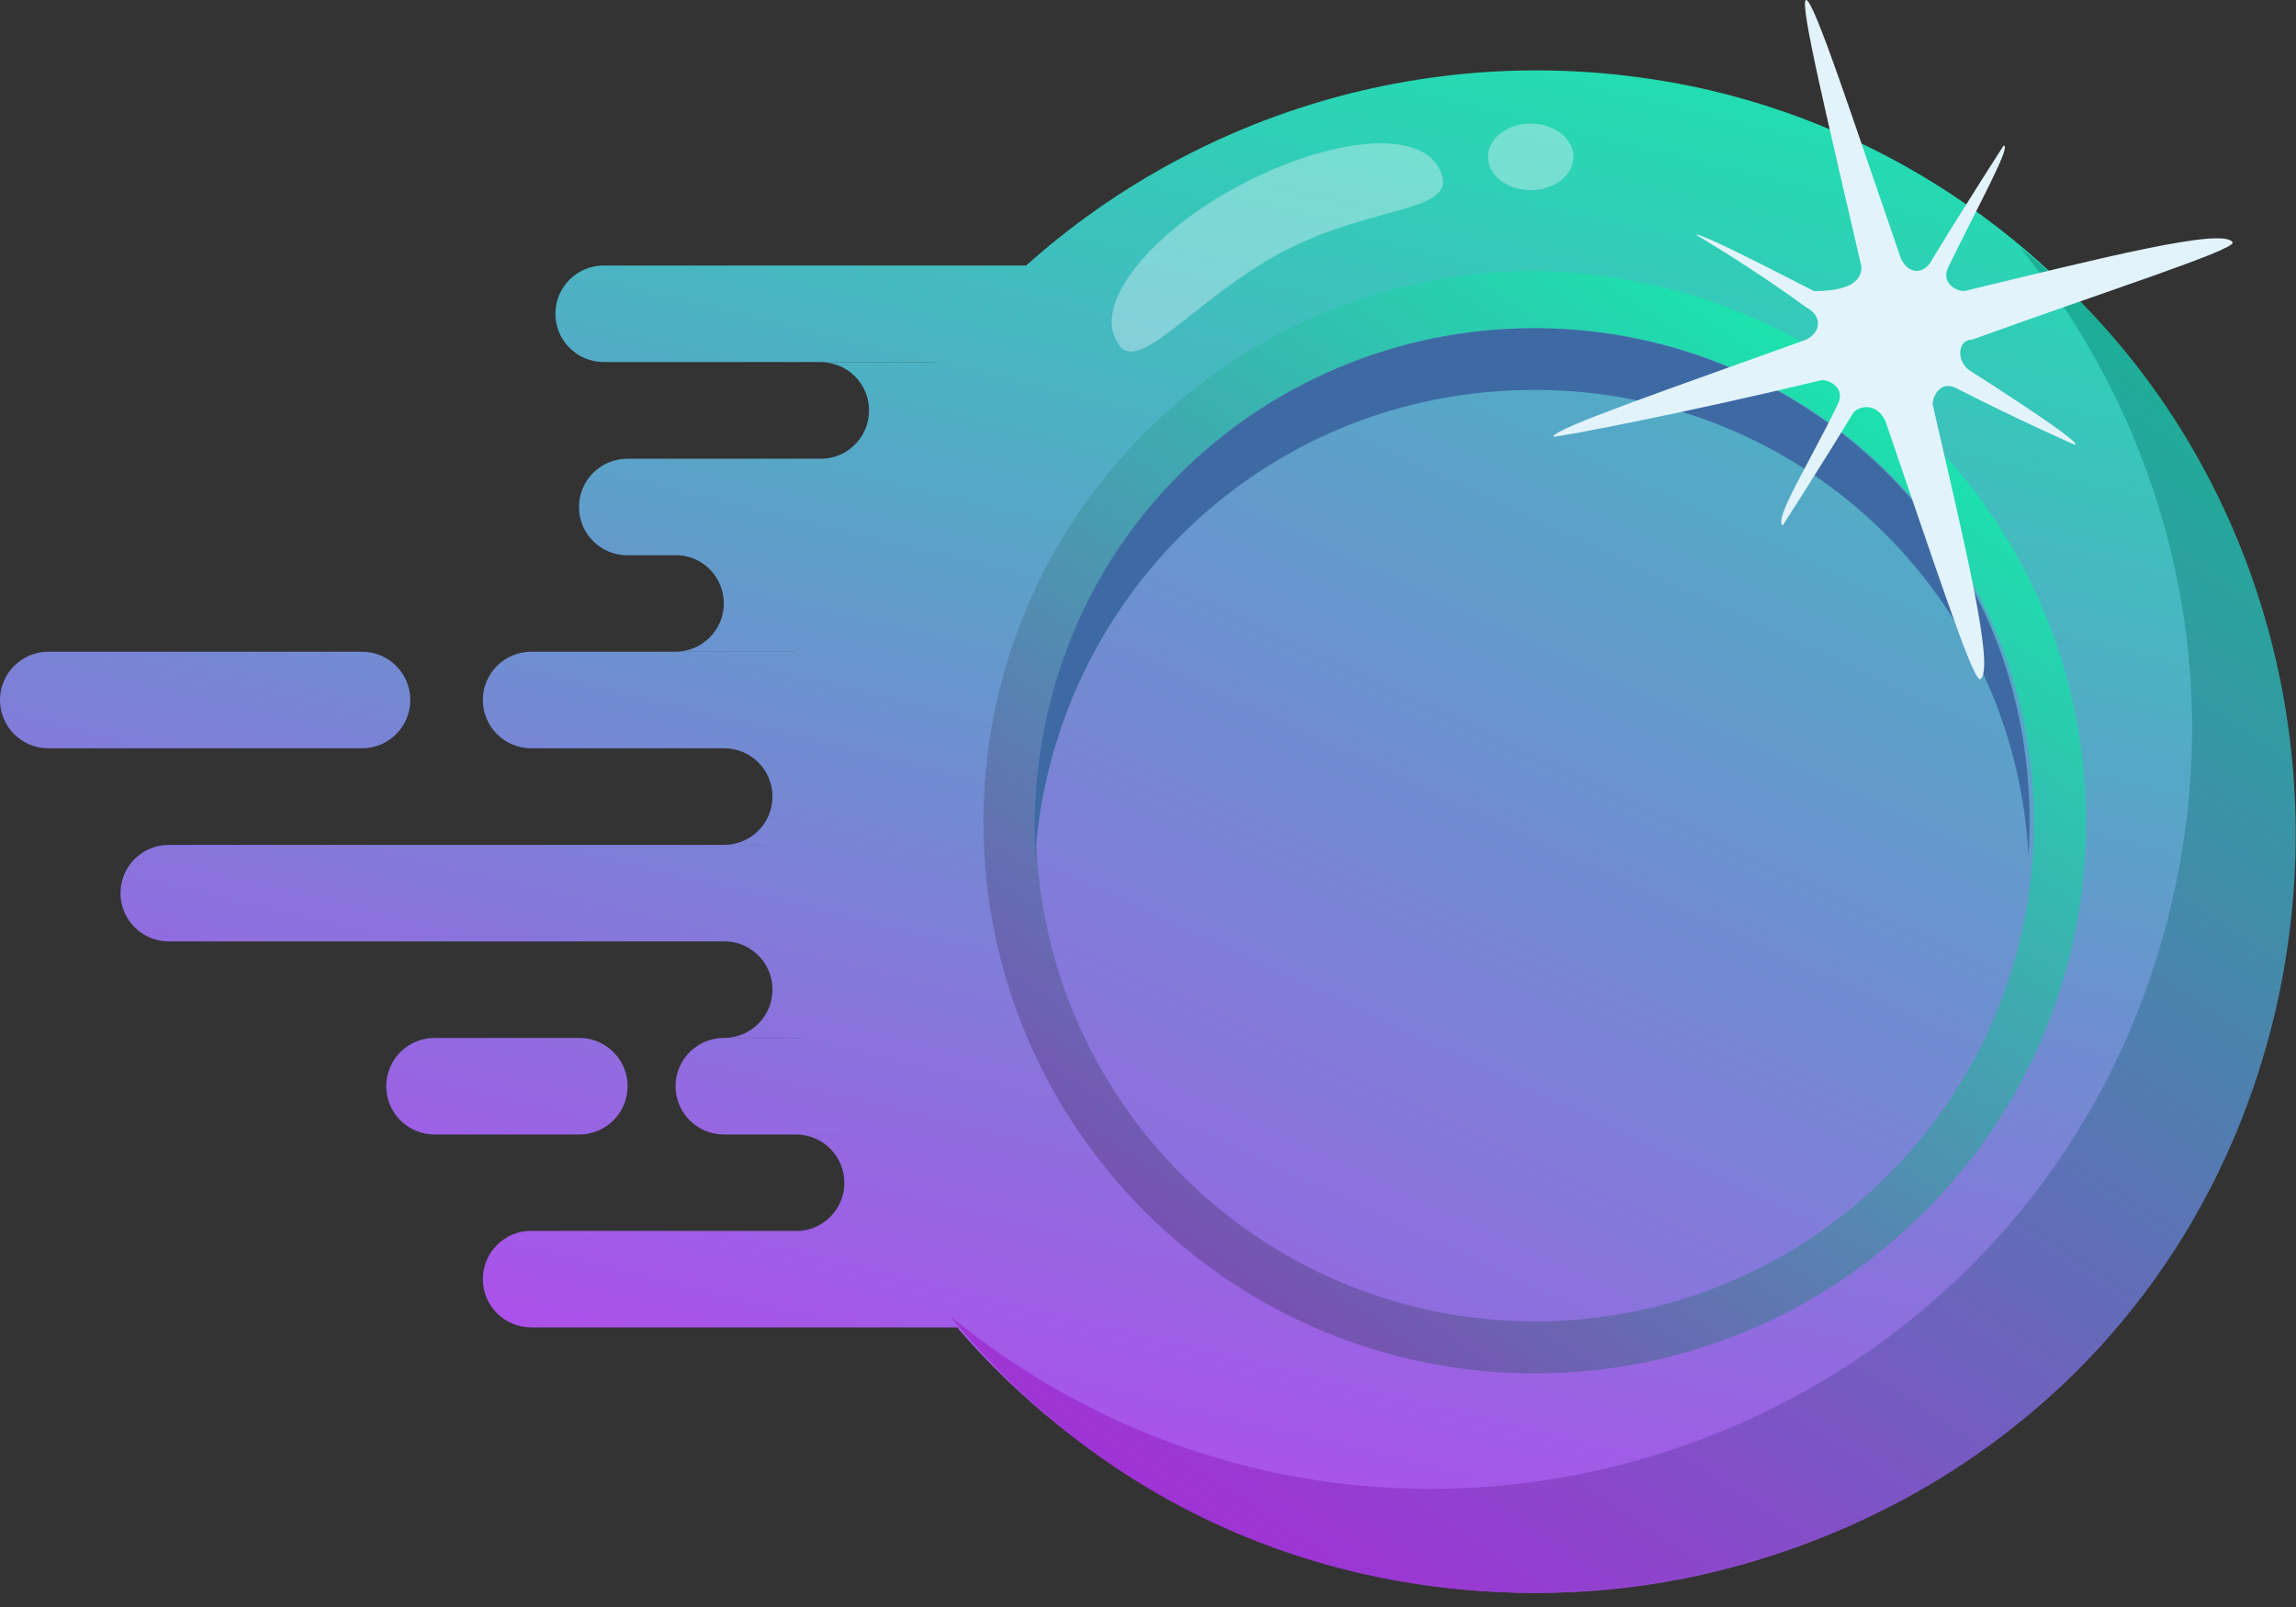
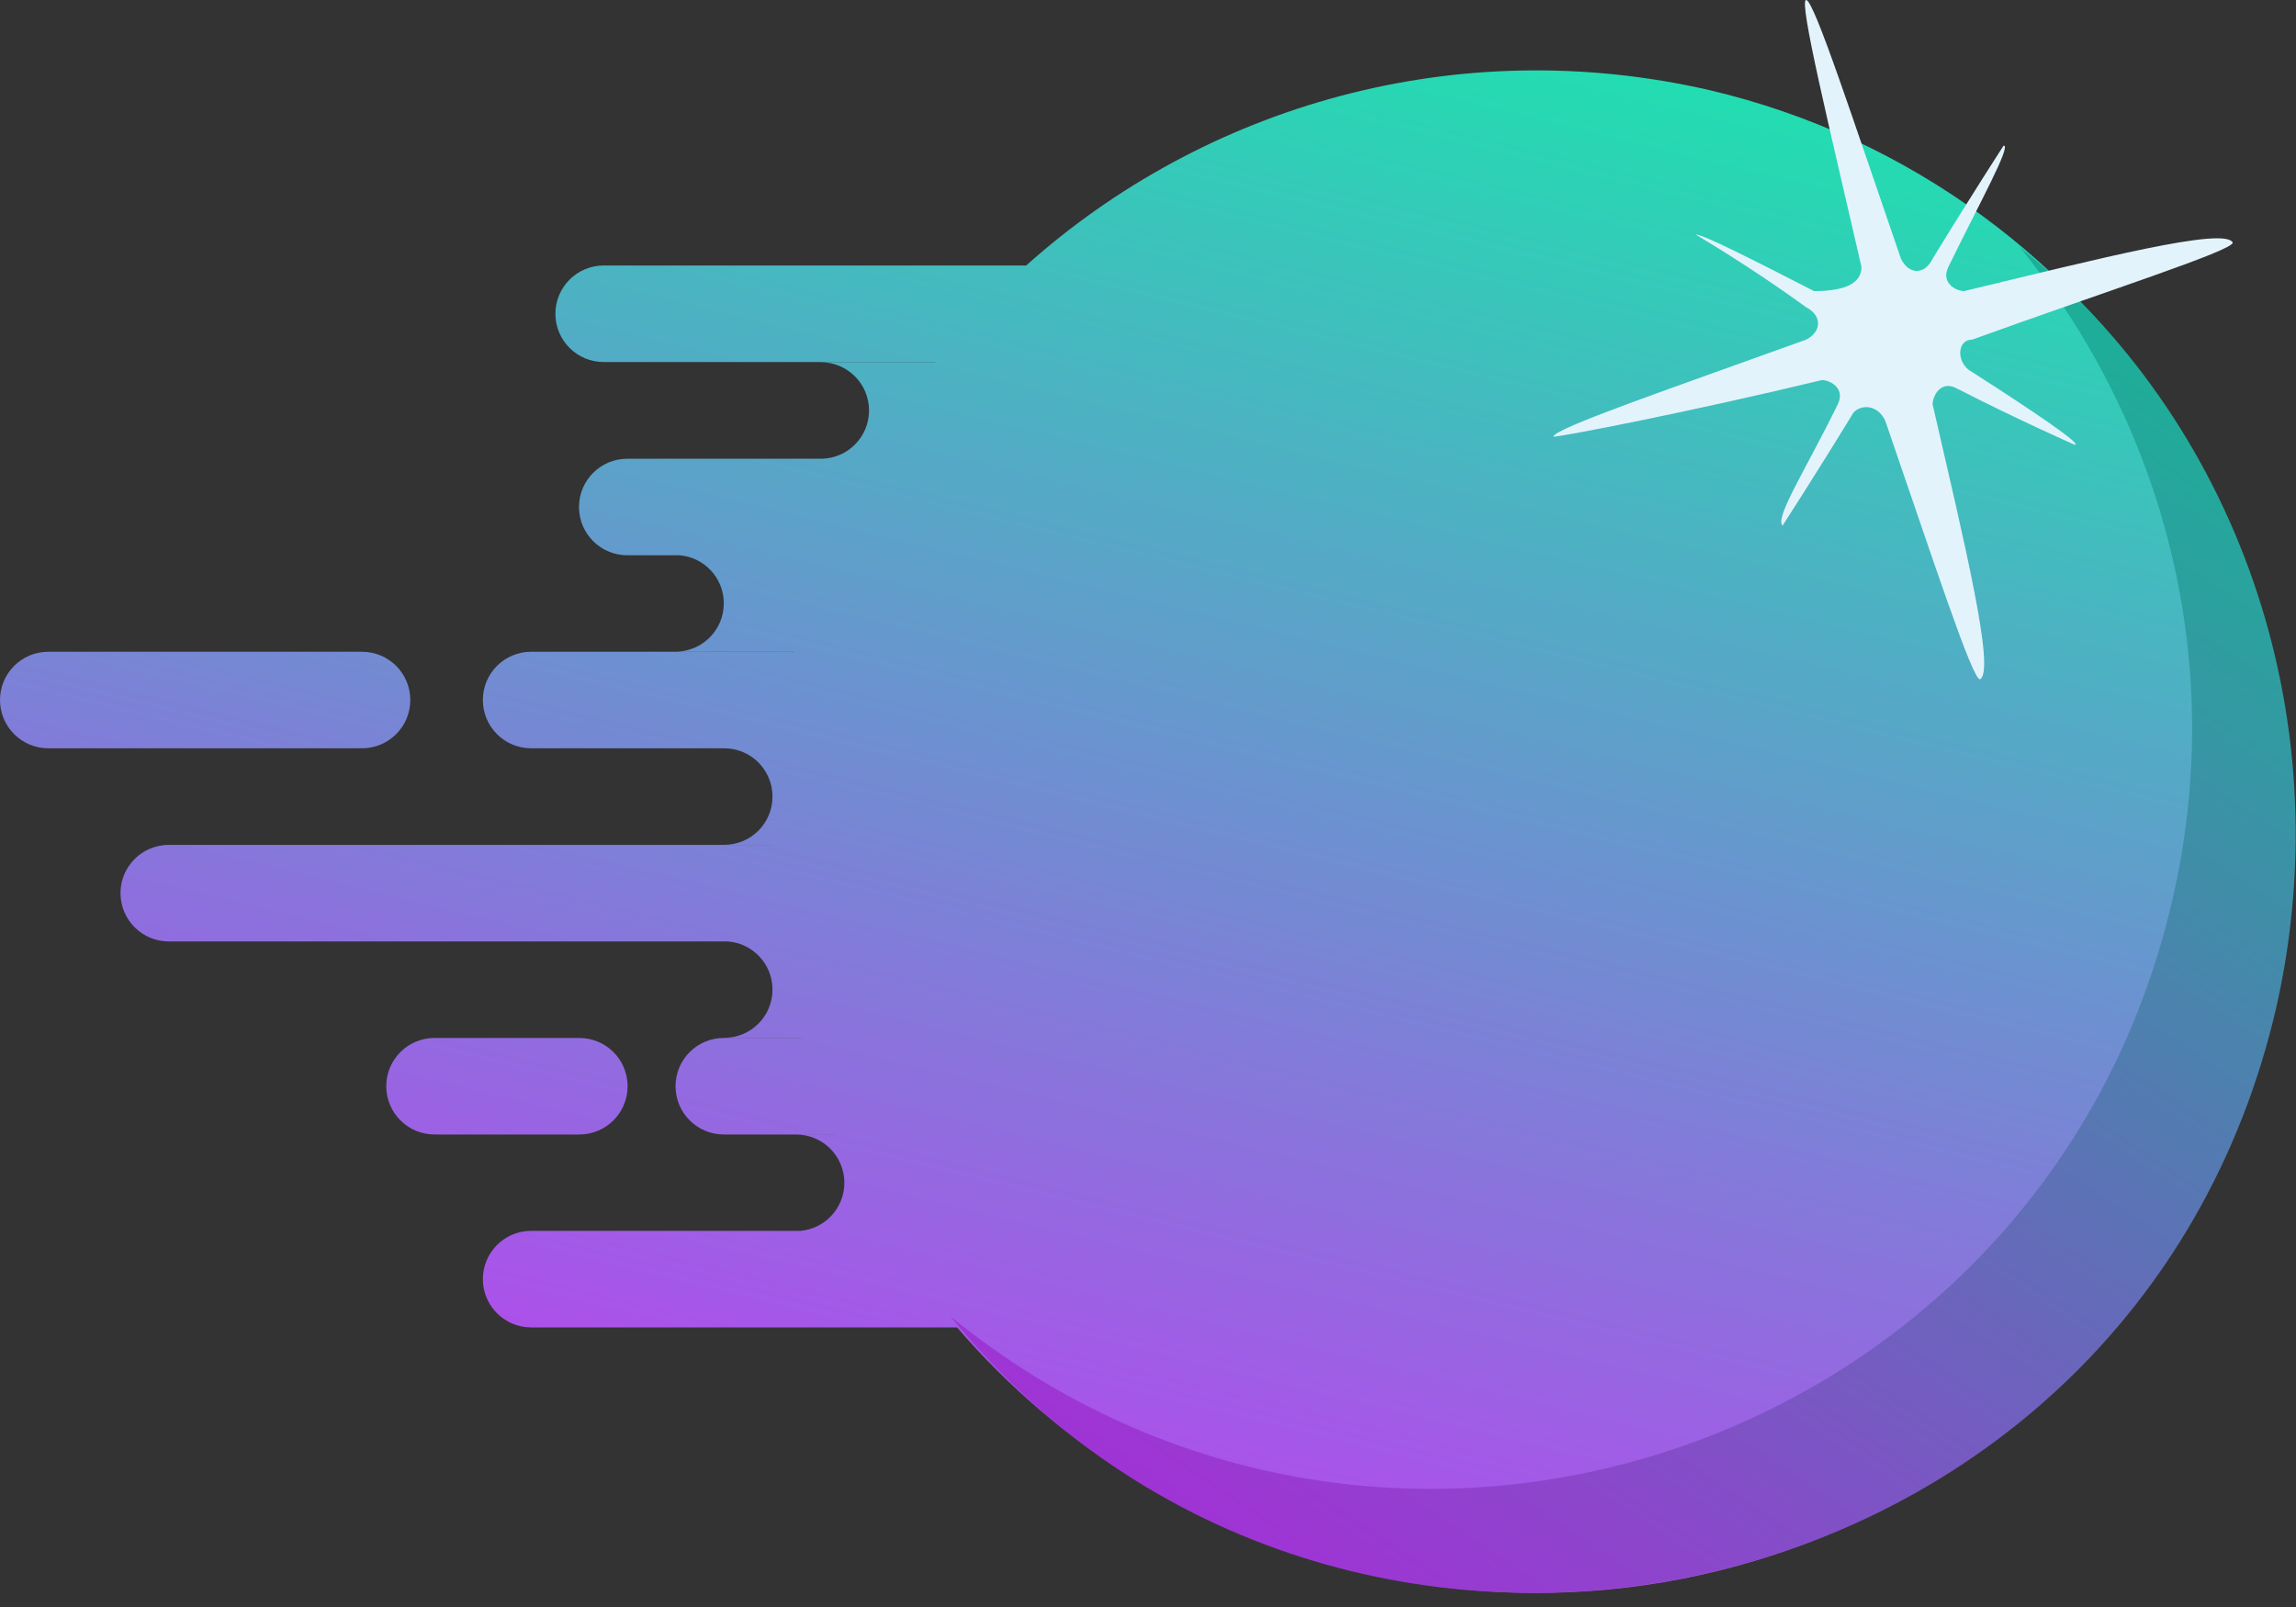
<svg xmlns="http://www.w3.org/2000/svg" width="40" height="28" viewBox="0 0 40 28" fill="none">
  <rect x="0" y="0" width="40" height="28" fill="#333333" stroke="none" />
  <path fill-rule="evenodd" clip-rule="evenodd" d="M39.638 17.552C37.982 24.673 30.861 29.062 23.74 27.406C20.884 26.741 18.454 25.198 16.674 23.128H9.253C8.789 23.128 8.412 22.752 8.412 22.287C8.412 21.823 8.789 21.446 9.253 21.446H13.947C14.375 21.407 14.71 21.047 14.71 20.609C14.71 20.144 14.334 19.768 13.87 19.768H14.563L14.563 19.767H12.61C12.145 19.767 11.769 19.39 11.769 18.926C11.769 18.462 12.145 18.085 12.61 18.085H13.959L13.959 18.083H12.617C13.082 18.083 13.458 17.707 13.458 17.242C13.458 16.795 13.109 16.429 12.668 16.403H2.94C2.476 16.403 2.099 16.026 2.099 15.562C2.099 15.097 2.476 14.721 2.94 14.721H13.461L13.461 14.72H12.617C13.082 14.72 13.458 14.344 13.458 13.879C13.458 13.415 13.082 13.038 12.617 13.038H13.541L13.541 13.038H9.253C8.789 13.038 8.412 12.661 8.412 12.197C8.412 11.732 8.789 11.356 9.253 11.356H13.84L13.84 11.354H11.769C12.233 11.354 12.61 10.977 12.61 10.513C12.61 10.072 12.271 9.71 11.839 9.675H10.928C10.464 9.675 10.087 9.298 10.087 8.834C10.087 8.369 10.464 7.993 10.928 7.993H14.315C14.772 7.984 15.14 7.611 15.14 7.152C15.14 6.687 14.764 6.311 14.299 6.311H16.294L16.296 6.308H10.517C10.053 6.308 9.676 5.932 9.676 5.467C9.676 5.003 10.053 4.626 10.517 4.626H17.877C20.99 1.842 25.372 0.557 29.785 1.571C36.823 3.227 41.294 10.348 39.638 17.552ZM6.729 18.926C6.729 18.462 7.105 18.085 7.57 18.085H10.093C10.557 18.085 10.934 18.462 10.934 18.926C10.934 19.39 10.557 19.767 10.093 19.767H7.57C7.105 19.767 6.729 19.39 6.729 18.926ZM0.841 11.356C0.377 11.356 0 11.732 0 12.197C0 12.661 0.377 13.038 0.841 13.038H6.307C6.772 13.038 7.148 12.661 7.148 12.197C7.148 11.732 6.772 11.356 6.307 11.356H0.841Z" fill="url(#paint0_linear_425_17278)" />
  <path d="M39.657 17.551C37.172 28.316 23.345 31.296 16.555 22.933C24.172 29.143 35.599 25.252 37.835 15.729C38.829 11.507 37.669 7.366 35.185 4.303C38.911 7.284 40.816 12.417 39.657 17.551Z" fill="url(#paint1_linear_425_17278)" />
  <g opacity="0.4">
-     <path d="M19.461 5.954C19.793 6.616 20.786 5.209 22.359 4.381C23.933 3.553 25.423 3.718 25.092 2.973C24.761 2.228 23.188 2.393 21.614 3.221C20.041 4.049 19.047 5.291 19.461 5.954Z" fill="#E3F3FC" />
-   </g>
+     </g>
  <g opacity="0.4">
-     <path d="M26.667 3.313C27.079 3.313 27.412 3.053 27.412 2.733C27.412 2.413 27.079 2.153 26.667 2.153C26.256 2.153 25.922 2.413 25.922 2.733C25.922 3.053 26.256 3.313 26.667 3.313Z" fill="#E3F3FC" />
-   </g>
-   <path d="M36.343 14.325C36.343 19.624 32.037 23.93 26.738 23.93C21.439 23.93 17.133 19.624 17.133 14.325C17.133 9.025 21.439 4.72 26.738 4.72C32.037 4.803 36.343 9.025 36.343 14.325Z" fill="url(#paint2_linear_425_17278)" />
-   <path d="M35.435 14.329C35.435 19.132 31.544 23.023 26.741 23.023C21.939 23.023 18.047 19.132 18.047 14.329C18.047 9.527 21.939 5.718 26.741 5.718C31.544 5.718 35.435 9.527 35.435 14.329Z" fill="url(#paint3_linear_425_17278)" />
-   <path d="M35.34 14.909C35.091 10.355 31.365 6.794 26.728 6.794C22.091 6.794 18.365 10.355 18.034 14.909C17.786 9.609 21.926 5.718 26.728 5.718C31.531 5.718 35.671 9.609 35.34 14.909Z" fill="#3E6AA4" />
+     </g>
  <path d="M34.357 5.918C34.081 5.918 34.081 6.341 34.357 6.482C35.458 7.186 36.283 7.75 36.146 7.75C36.146 7.75 35.182 7.327 34.081 6.763C33.806 6.622 33.669 6.904 33.669 7.045C34.219 9.44 34.77 11.695 34.494 11.836C34.357 11.836 33.669 9.722 32.843 7.327C32.705 7.045 32.43 7.045 32.292 7.186C31.604 8.313 31.054 9.159 31.054 9.159C30.916 9.018 31.466 8.172 32.017 7.045C32.155 6.763 31.879 6.622 31.742 6.622C29.402 7.186 27.2 7.609 27.062 7.609C27.062 7.468 29.127 6.763 31.466 5.918C31.742 5.777 31.742 5.495 31.466 5.354C30.503 4.65 29.54 4.086 29.54 4.086C29.677 4.086 30.503 4.509 31.604 5.072C32.155 5.072 32.43 4.932 32.43 4.65C31.879 2.254 31.329 0 31.466 0C31.604 0 32.292 2.114 33.118 4.509C33.256 4.791 33.531 4.791 33.669 4.509C34.357 3.382 34.907 2.536 34.907 2.536C35.045 2.536 34.494 3.523 33.944 4.65C33.806 4.932 34.081 5.072 34.219 5.072C36.559 4.509 38.761 3.945 38.898 4.227C38.898 4.368 36.696 5.072 34.357 5.918Z" fill="#E3F3FC" />
  <defs>
    <linearGradient id="paint0_linear_425_17278" x1="27.419" y1="-0.342" x2="19.681" y2="31.526" gradientUnits="userSpaceOnUse">
      <stop stop-color="#1BE4AE" />
      <stop offset="1" stop-color="#CA32F7" />
    </linearGradient>
    <linearGradient id="paint1_linear_425_17278" x1="40.02" y1="3.346" x2="21.353" y2="31.458" gradientUnits="userSpaceOnUse">
      <stop stop-color="#0AC08F" />
      <stop offset="1" stop-color="#B321DE" />
    </linearGradient>
    <linearGradient id="paint2_linear_425_17278" x1="33.305" y1="5.563" x2="18.548" y2="27.403" gradientUnits="userSpaceOnUse">
      <stop offset="0.049" stop-color="#1BE4AE" />
      <stop offset="1" stop-color="#9325B4" />
    </linearGradient>
    <linearGradient id="paint3_linear_425_17278" x1="37.145" y1="-4.837" x2="18.035" y2="36.188" gradientUnits="userSpaceOnUse">
      <stop stop-color="#1BE4AE" />
      <stop offset="1" stop-color="#CA32F7" />
    </linearGradient>
  </defs>
</svg>